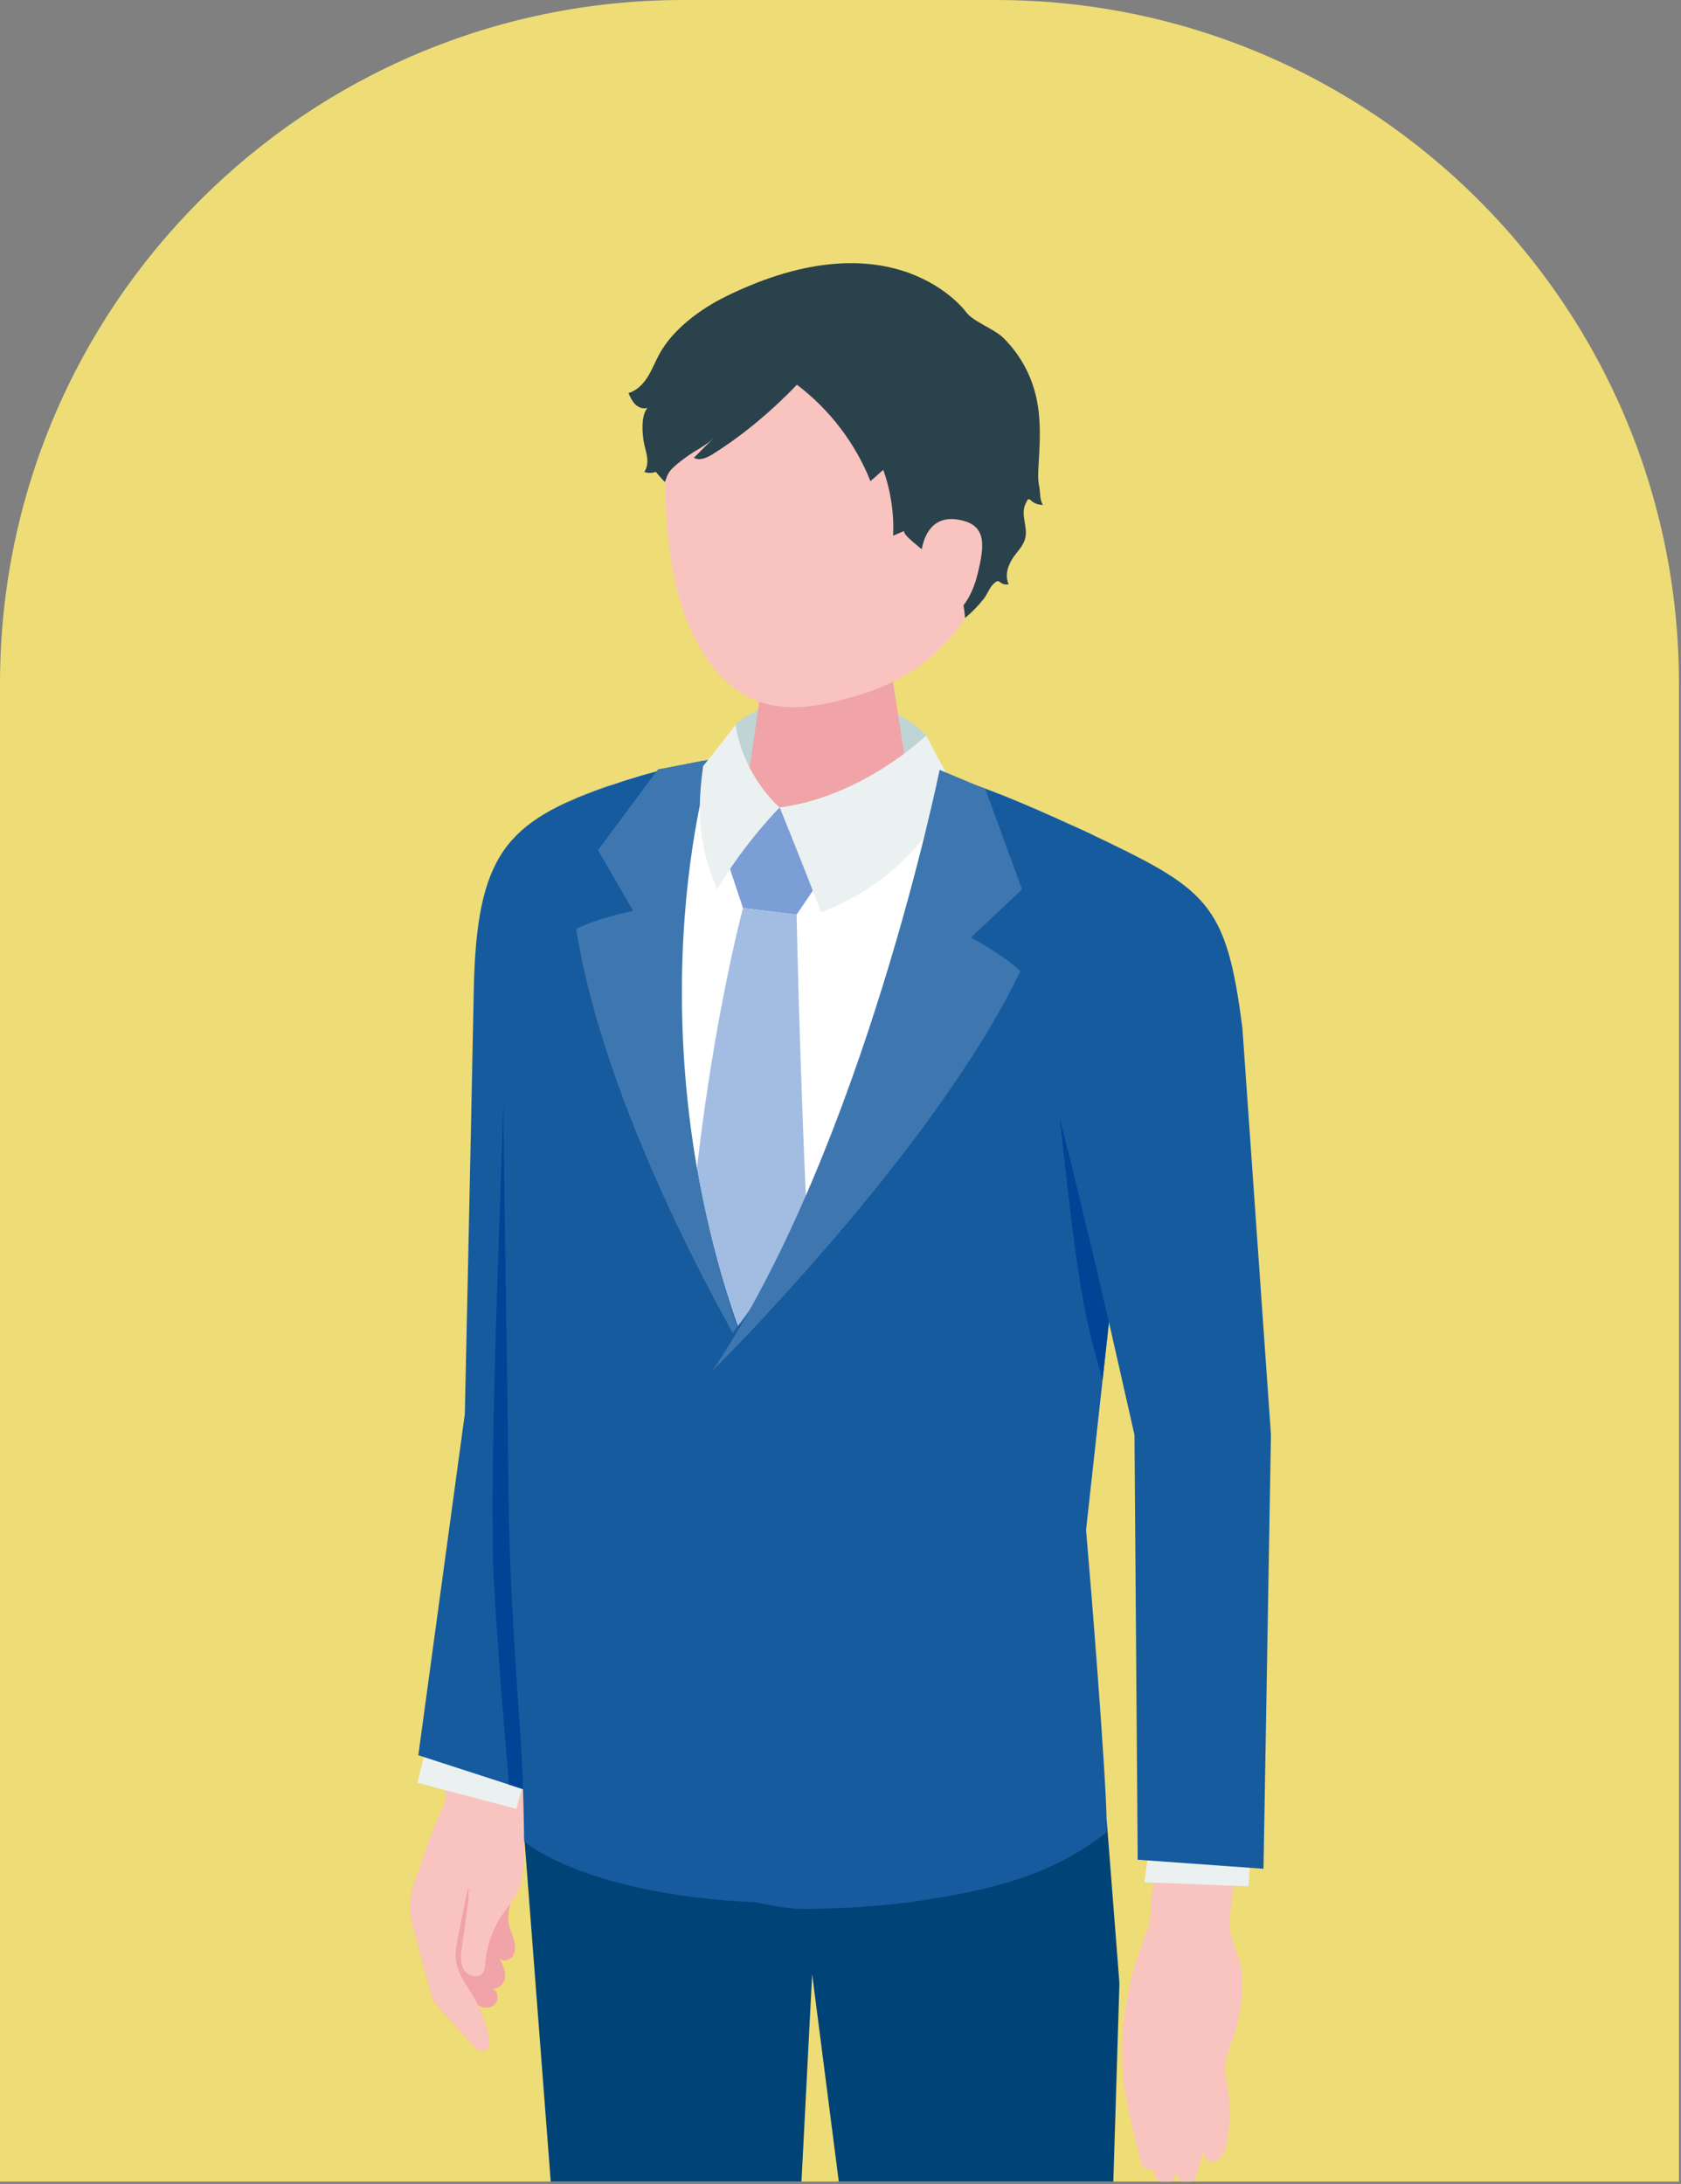
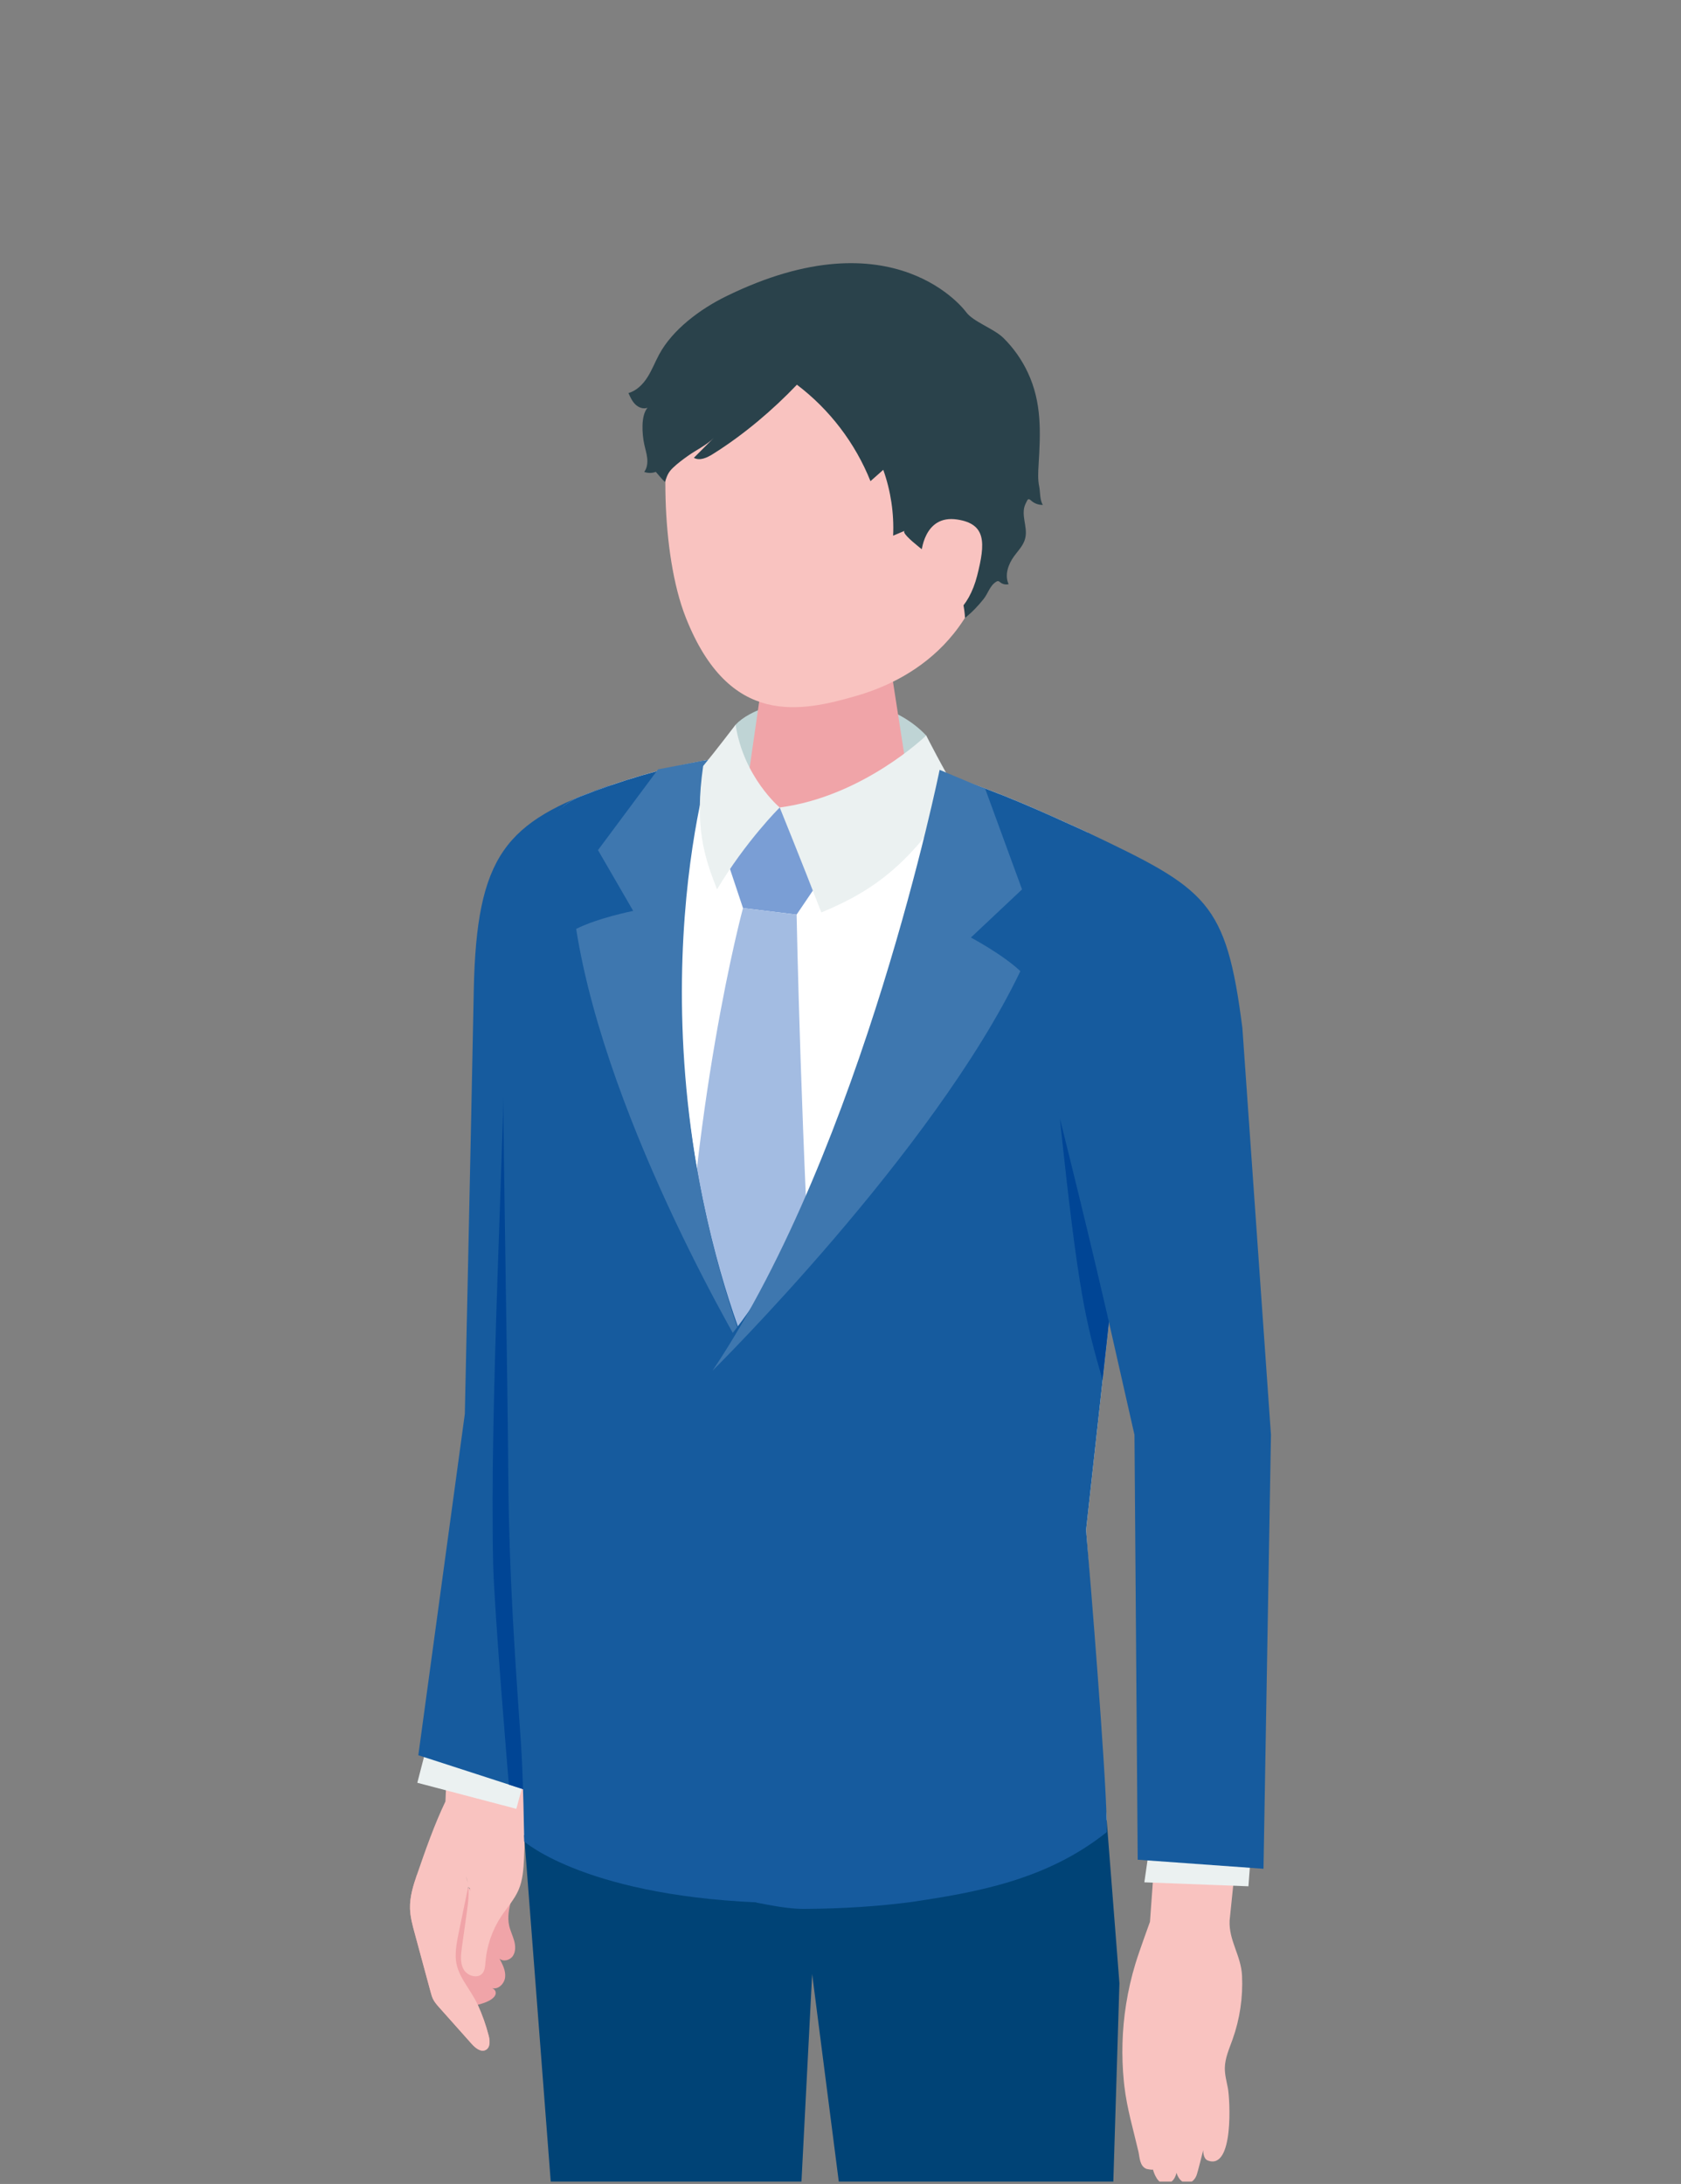
<svg xmlns="http://www.w3.org/2000/svg" width="492" height="639" viewBox="0 0 492 639" fill="none">
  <rect x="0" y="0" width="492" height="639" fill="#808080" stroke="none" />
  <g clip-path="url(#clip0_40000425_116468)">
-     <path d="M0 200C0 89.543 89.543 0 200 0H291.4C401.857 0 491.4 89.543 491.4 200V638.3H0V200Z" fill="#EEDC76" />
    <g clip-path="url(#clip1_40000425_116468)">
      <path d="M336.578 562.29C336.578 562.29 333.462 570.814 332.359 574.418C331.143 578.393 330.216 582.439 329.574 586.519C328.4 593.989 328.188 601.573 328.94 609.062C328.985 609.514 329.035 609.965 329.087 610.416C329.844 616.935 331.732 623.22 333.201 629.545C333.578 631.164 333.523 633.778 335.546 634.586C335.635 634.621 337.505 635.004 337.44 634.749C337.461 634.831 338.404 638.48 340.429 638.842C342.052 639.132 343.674 638.444 344.349 635.725C344.349 635.725 344.938 638.153 346.822 638.641C348.707 639.13 349.774 637.498 350.16 636.595C350.547 635.692 352.161 629.077 352.161 629.077C352.161 629.077 352.048 631.59 353.5 632.139C361.2 635.049 359.99 614.101 359.379 610.946C358.996 608.968 358.446 606.998 358.489 604.984C358.549 602.152 359.769 599.453 360.736 596.752C362.888 590.74 363.819 584.382 363.524 578.093C363.244 572.127 359.617 567.821 359.888 561.917L362.246 538.984L338.4 537.09L336.578 562.29Z" fill="#F9C3C0" />
-       <path d="M122.055 548.459C120.948 551.677 119.911 554.999 120.006 558.401C120.073 560.814 120.709 563.171 121.341 565.501C122.906 571.273 124.47 577.046 126.035 582.818C126.229 583.534 126.425 584.255 126.753 584.92C127.21 585.845 127.905 586.627 128.591 587.398C131.746 590.937 134.901 594.477 138.056 598.017C139.142 599.234 140.786 600.564 142.208 599.765C143.541 599.017 143.403 597.078 143.022 595.598C142.225 592.504 141.154 589.482 139.827 586.577C141.262 587.774 143.645 587.773 144.897 586.385C146.148 584.997 145.722 582.392 143.993 581.683C145.825 582.236 147.664 580.376 147.846 578.472C148.03 576.567 147.096 574.753 146.19 573.068C147.315 574.105 149.304 573.535 150.136 572.252C150.969 570.968 150.888 569.287 150.479 567.812C150.07 566.337 149.369 564.951 149.032 563.458C148.47 560.974 148.953 558.371 149.67 555.927L122.055 548.459Z" fill="#F0A4A8" />
+       <path d="M122.055 548.459C120.948 551.677 119.911 554.999 120.006 558.401C120.073 560.814 120.709 563.171 121.341 565.501C122.906 571.273 124.47 577.046 126.035 582.818C126.229 583.534 126.425 584.255 126.753 584.92C127.21 585.845 127.905 586.627 128.591 587.398C131.746 590.937 134.901 594.477 138.056 598.017C139.142 599.234 140.786 600.564 142.208 599.765C143.541 599.017 143.403 597.078 143.022 595.598C142.225 592.504 141.154 589.482 139.827 586.577C146.148 584.997 145.722 582.392 143.993 581.683C145.825 582.236 147.664 580.376 147.846 578.472C148.03 576.567 147.096 574.753 146.19 573.068C147.315 574.105 149.304 573.535 150.136 572.252C150.969 570.968 150.888 569.287 150.479 567.812C150.07 566.337 149.369 564.951 149.032 563.458C148.47 560.974 148.953 558.371 149.67 555.927L122.055 548.459Z" fill="#F0A4A8" />
      <path d="M136.396 548.987C137.601 552.346 137.119 556.046 136.621 559.579C136.147 562.952 135.672 566.325 135.197 569.698C134.888 571.893 134.61 574.271 135.69 576.206C136.77 578.142 139.811 579.067 141.216 577.352C141.938 576.47 141.993 575.24 142.083 574.103C142.464 569.317 144.084 564.634 146.742 560.635C148.432 558.092 150.547 555.795 151.762 552.993C153.009 550.117 153.219 546.912 153.381 543.781C153.613 539.284 153.544 534.831 153.51 530.38C153.478 526.17 154.773 521.803 155.382 517.613C156.767 508.085 157.611 498.488 158.917 488.949L132.034 488.074L130.372 527.077C127.102 533.909 124.521 541.299 122.055 548.46C120.948 551.677 119.911 555 120.006 558.401C120.073 560.814 120.709 563.171 121.341 565.501C122.906 571.274 124.47 577.046 126.035 582.819C126.229 583.534 126.425 584.255 126.753 584.92C127.21 585.845 127.905 586.628 128.591 587.398C131.746 590.938 134.901 594.477 138.056 598.017C139.142 599.234 140.786 600.564 142.208 599.766C143.541 599.017 143.403 597.078 143.022 595.598C142.225 592.505 141.154 589.482 139.827 586.577C137.48 581.443 133.378 577.929 133.37 572.284C133.367 569.782 133.875 567.311 134.382 564.862C135.261 560.605 136.141 556.348 137.021 552.092C137.501 552.239 137.776 552.847 137.57 553.305" fill="#F9C3C0" />
      <path d="M127.338 501.516L122.141 521.615L151.123 529.242L156.772 508.43L127.338 501.516Z" fill="#EBF1F1" />
      <path d="M136.044 413.706C136.044 413.706 137.727 337.438 138.664 289.804C139.448 249.955 148.076 240.435 178.273 229.856C204.43 261.143 185.044 418.008 185.044 418.008L157.485 524.913L122.438 513.558L136.044 413.706Z" fill="#165B9E" />
      <path d="M152.95 410.364L157.489 524.913L148.933 522.141C148.933 522.141 144.639 471.214 144.337 457.499C143.286 409.662 147.576 336.902 148.085 289.262L152.95 410.364Z" fill="#004595" />
      <path d="M323.913 532.546L317.884 447.591L336.415 279.441C338.839 264.928 333.039 250.205 317.223 243.042C280.879 226.582 238.332 206.148 169.666 233.111C160.261 236.804 156.747 248.143 153.499 257.691C149.614 269.113 147.708 281.436 148.148 293.559C148.149 293.571 148.906 314.399 148.906 314.399C149.245 354.141 149.583 393.882 149.922 433.624C150.137 458.814 151.395 483.664 153.185 508.786C153.971 519.836 153.41 536.91 153.41 536.91C153.41 536.91 174.074 555.331 235.303 555.008C302 554.656 323.913 532.546 323.913 532.546Z" fill="white" />
      <path d="M215.284 212.049C223.591 203.16 255.857 199.075 271.073 215.185C272.175 223.054 273.781 228.171 273.781 228.171L245.904 238.183L215.98 233.955C215.98 233.955 214.52 218.158 215.284 212.049Z" fill="#BFD4D5" />
      <path d="M242.702 185.045C254.702 185.045 261.078 191.795 261.078 197.646L267.158 236.838C266.603 243.623 255.069 249.124 241.397 249.124C227.725 249.124 217.091 243.623 217.646 236.838L223.559 195.866C224.046 189.911 230.702 185.045 242.702 185.045Z" fill="#F0A4A8" />
      <path d="M247.636 89.472C281.8 89.731 291.227 115.384 291.23 146.519C291.234 187.07 264.567 199.541 250.872 203.534C234.185 208.4 213.446 212.735 200.755 180.781C193.207 161.778 193.473 128.75 197.662 115.944C201.312 104.786 213.471 89.213 247.636 89.472Z" fill="#F9C3C0" />
      <path d="M212.406 250.514L228.203 236.256L240.386 256.918L233.149 267.604L217.461 265.684L212.406 250.514Z" fill="#7A9ED5" />
      <path d="M217.466 265.684L233.154 267.605C233.154 267.605 234.419 334.348 238.628 403.791C239.013 410.143 216.6 425.102 216.6 425.102C216.6 425.102 199.46 408.818 199.626 402.565C201.721 323.663 217.466 265.684 217.466 265.684Z" fill="#A3BCE2" />
      <path d="M221.874 123.202C225.903 119.839 229.736 116.239 233.24 112.562C242.796 119.785 250.329 129.657 254.773 140.782C256.021 139.676 257.27 138.571 258.518 137.466C260.713 143.621 261.699 150.205 261.404 156.733C262.541 156.252 263.678 155.772 264.815 155.291C262.974 156.069 274.465 164.179 275.373 164.953C280.012 168.91 282.081 174.824 282.447 180.782C284.476 179.176 286.268 177.29 287.88 175.27C289.222 173.589 289.682 171.378 291.586 170.197C291.733 170.106 291.894 170.019 292.067 170.019C292.347 170.019 292.57 170.239 292.789 170.413C293.459 170.944 294.384 171.138 295.21 170.918C293.965 168.279 295.087 165.095 296.807 162.737C297.862 161.29 299.155 159.971 299.806 158.303C301.074 155.054 299.178 152.019 299.709 148.796C299.85 147.945 300.262 147.166 300.669 146.404C300.724 146.301 300.783 146.193 300.881 146.128C301.165 145.939 301.519 146.215 301.77 146.446C302.7 147.303 303.977 147.772 305.24 147.721C304.306 146.456 304.477 143.847 304.152 142.298C303.723 140.257 303.848 138.145 303.974 136.063C304.552 126.579 304.969 117.867 300.837 109.029C299.072 105.254 296.652 101.818 293.687 98.888C290.918 96.151 284.798 94.13 282.754 91.3C282.746 91.289 261.883 62.418 212.41 86.752C205.019 90.387 196.839 96.385 192.884 103.775C191.718 105.953 190.828 108.28 189.504 110.365C188.179 112.45 186.315 114.333 183.938 115.001C184.471 116.198 185.025 117.427 185.967 118.34C186.884 119.229 188.266 119.767 189.516 119.315C187.505 121.636 187.951 127.088 188.538 129.888C188.827 131.271 189.273 132.625 189.424 134.03C189.575 135.435 189.398 136.944 188.555 138.078C189.638 138.476 190.865 138.469 191.942 138.057C192.818 139.048 193.659 140.138 194.622 141.03C195.239 139.243 195.49 138.293 196.935 136.898C198.287 135.595 199.816 134.471 201.342 133.384C203.741 131.675 206.768 130.265 208.859 128.174C206.934 130.098 205.008 132.022 203.083 133.947C204.814 134.931 206.959 133.901 208.648 132.846C213.174 130.018 217.633 126.741 221.874 123.202Z" fill="#2A424B" />
      <path d="M269.626 162.056C269.626 162.056 270.215 150.484 280.161 152C288.65 153.293 288.45 158.8 285.994 168.446C283.538 178.092 277.637 182.68 271.669 182.41C265.701 182.139 269.626 162.056 269.626 162.056Z" fill="#F9C3C0" />
      <path d="M321.324 785.688L327.637 580.266L323.909 532.546C323.909 532.546 301.698 552.813 235.3 555.008C180.684 556.813 153.406 536.911 153.406 536.911L169.139 741.868L183.235 938.258C183.235 938.258 191.092 944.441 207.354 944.067C225.769 943.643 234.439 935.069 234.439 935.069L228.202 761.964L237.704 577.593L262.097 767.603L281.63 984.794C281.63 984.794 291.008 993.08 306.256 993.123C321.669 993.168 331.418 985.147 331.418 985.147L321.324 785.688Z" fill="#004376" />
      <path d="M228.211 236.257C228.211 236.257 234.71 252.266 240.393 266.963C256.212 260.469 267.019 252.206 280.111 231.551C276.332 225.546 271.085 215.186 271.085 215.186C271.085 215.186 252.665 233.062 228.211 236.257Z" fill="#EBF1F1" />
      <path d="M226.918 554.192L221.006 400.75C221.006 400.75 185.458 325.757 205.101 227.354C205.318 226.266 205.554 225.219 205.811 224.124C205.879 223.614 205.921 223.09 205.951 222.558C205.57 222.628 205.182 222.708 204.799 222.781C193.877 224.857 182.214 228.186 169.67 233.111C160.265 236.804 155.562 248.241 152.315 257.789C148.429 269.211 145.962 281.752 146.402 293.875C146.403 293.887 147.231 314.875 147.231 314.875C147.57 354.616 148.461 394.616 148.8 434.357C149.014 459.546 150.62 483.949 152.41 509.072C153.197 520.121 153.414 538.785 153.414 538.785C153.414 538.785 172.149 555.448 226.704 556.788L226.918 554.192Z" fill="#165B9E" />
      <path d="M219.587 398.886C219.587 398.886 177.798 329.867 168.633 271.788C175.016 268.565 185.324 266.516 185.324 266.516L175.021 248.733L192.608 225.099L208.156 222.133C208.156 222.133 182.652 301.698 219.587 398.886Z" fill="#3E77AF" />
      <path d="M317.226 243.042C305.187 237.589 292.458 231.71 278.332 227.252L278.214 226.878L278.083 227.173C278.083 227.173 254.886 340.2 213.414 391.306C214.154 439.449 221.373 556.673 221.373 556.673C225.134 557.393 230.667 558.547 235.307 558.522C247.153 558.46 257.562 557.702 266.711 556.512C285.394 553.7 306.196 550.22 323.917 536.061C323.944 535.208 323.935 534.006 323.9 532.563C323.904 532.558 323.917 532.546 323.917 532.546C323.911 532.55 323.905 532.553 323.899 532.557C323.494 515.94 319.246 463.451 317.997 449.136L317.887 447.591L319.216 435.529L325.646 377.186L336.418 279.441C338.843 264.928 333.042 250.205 317.226 243.042Z" fill="#165B9E" />
      <path d="M208.531 401.059C208.531 401.059 273.217 337.163 298.644 284.149C293.453 279.231 284.164 274.312 284.164 274.312L299.132 260.23L288.371 230.85L275.011 225.247C275.011 225.247 252.716 335.326 208.531 401.059Z" fill="#3E77AF" />
      <path d="M228.205 236.256C228.205 236.256 217.64 227.426 215.29 212.048C215.29 212.048 209.215 220.016 205.806 224.123C203.231 241.921 206.095 250.672 209.865 260.216C218.314 246.08 228.205 236.256 228.205 236.256Z" fill="#EBF1F1" />
      <path d="M337.804 530.754L334.93 550.741L365.393 551.908L366.845 532.703L337.804 530.754Z" fill="#EBF1F1" />
      <path d="M318.398 243.616C353.327 260.217 358.872 263.653 363.624 300.784L371.988 419.79L369.803 546.778L332.986 544.13L332.04 419.816L314.353 341.778C290.313 266.606 318.398 243.616 318.398 243.616Z" fill="#165B9E" />
      <path d="M324.567 386.837C324.567 386.837 319.136 362.875 310.211 327.255C315.594 378.464 317.763 386.55 322.699 403.791L324.567 386.837Z" fill="#004595" />
    </g>
  </g>
  <defs>
    <clipPath id="clip0_40000425_116468">
      <rect width="491.4" height="638.3" fill="white" />
    </clipPath>
    <clipPath id="clip1_40000425_116468">
      <rect width="252" height="991" fill="white" transform="translate(120 77)" />
    </clipPath>
  </defs>
</svg>